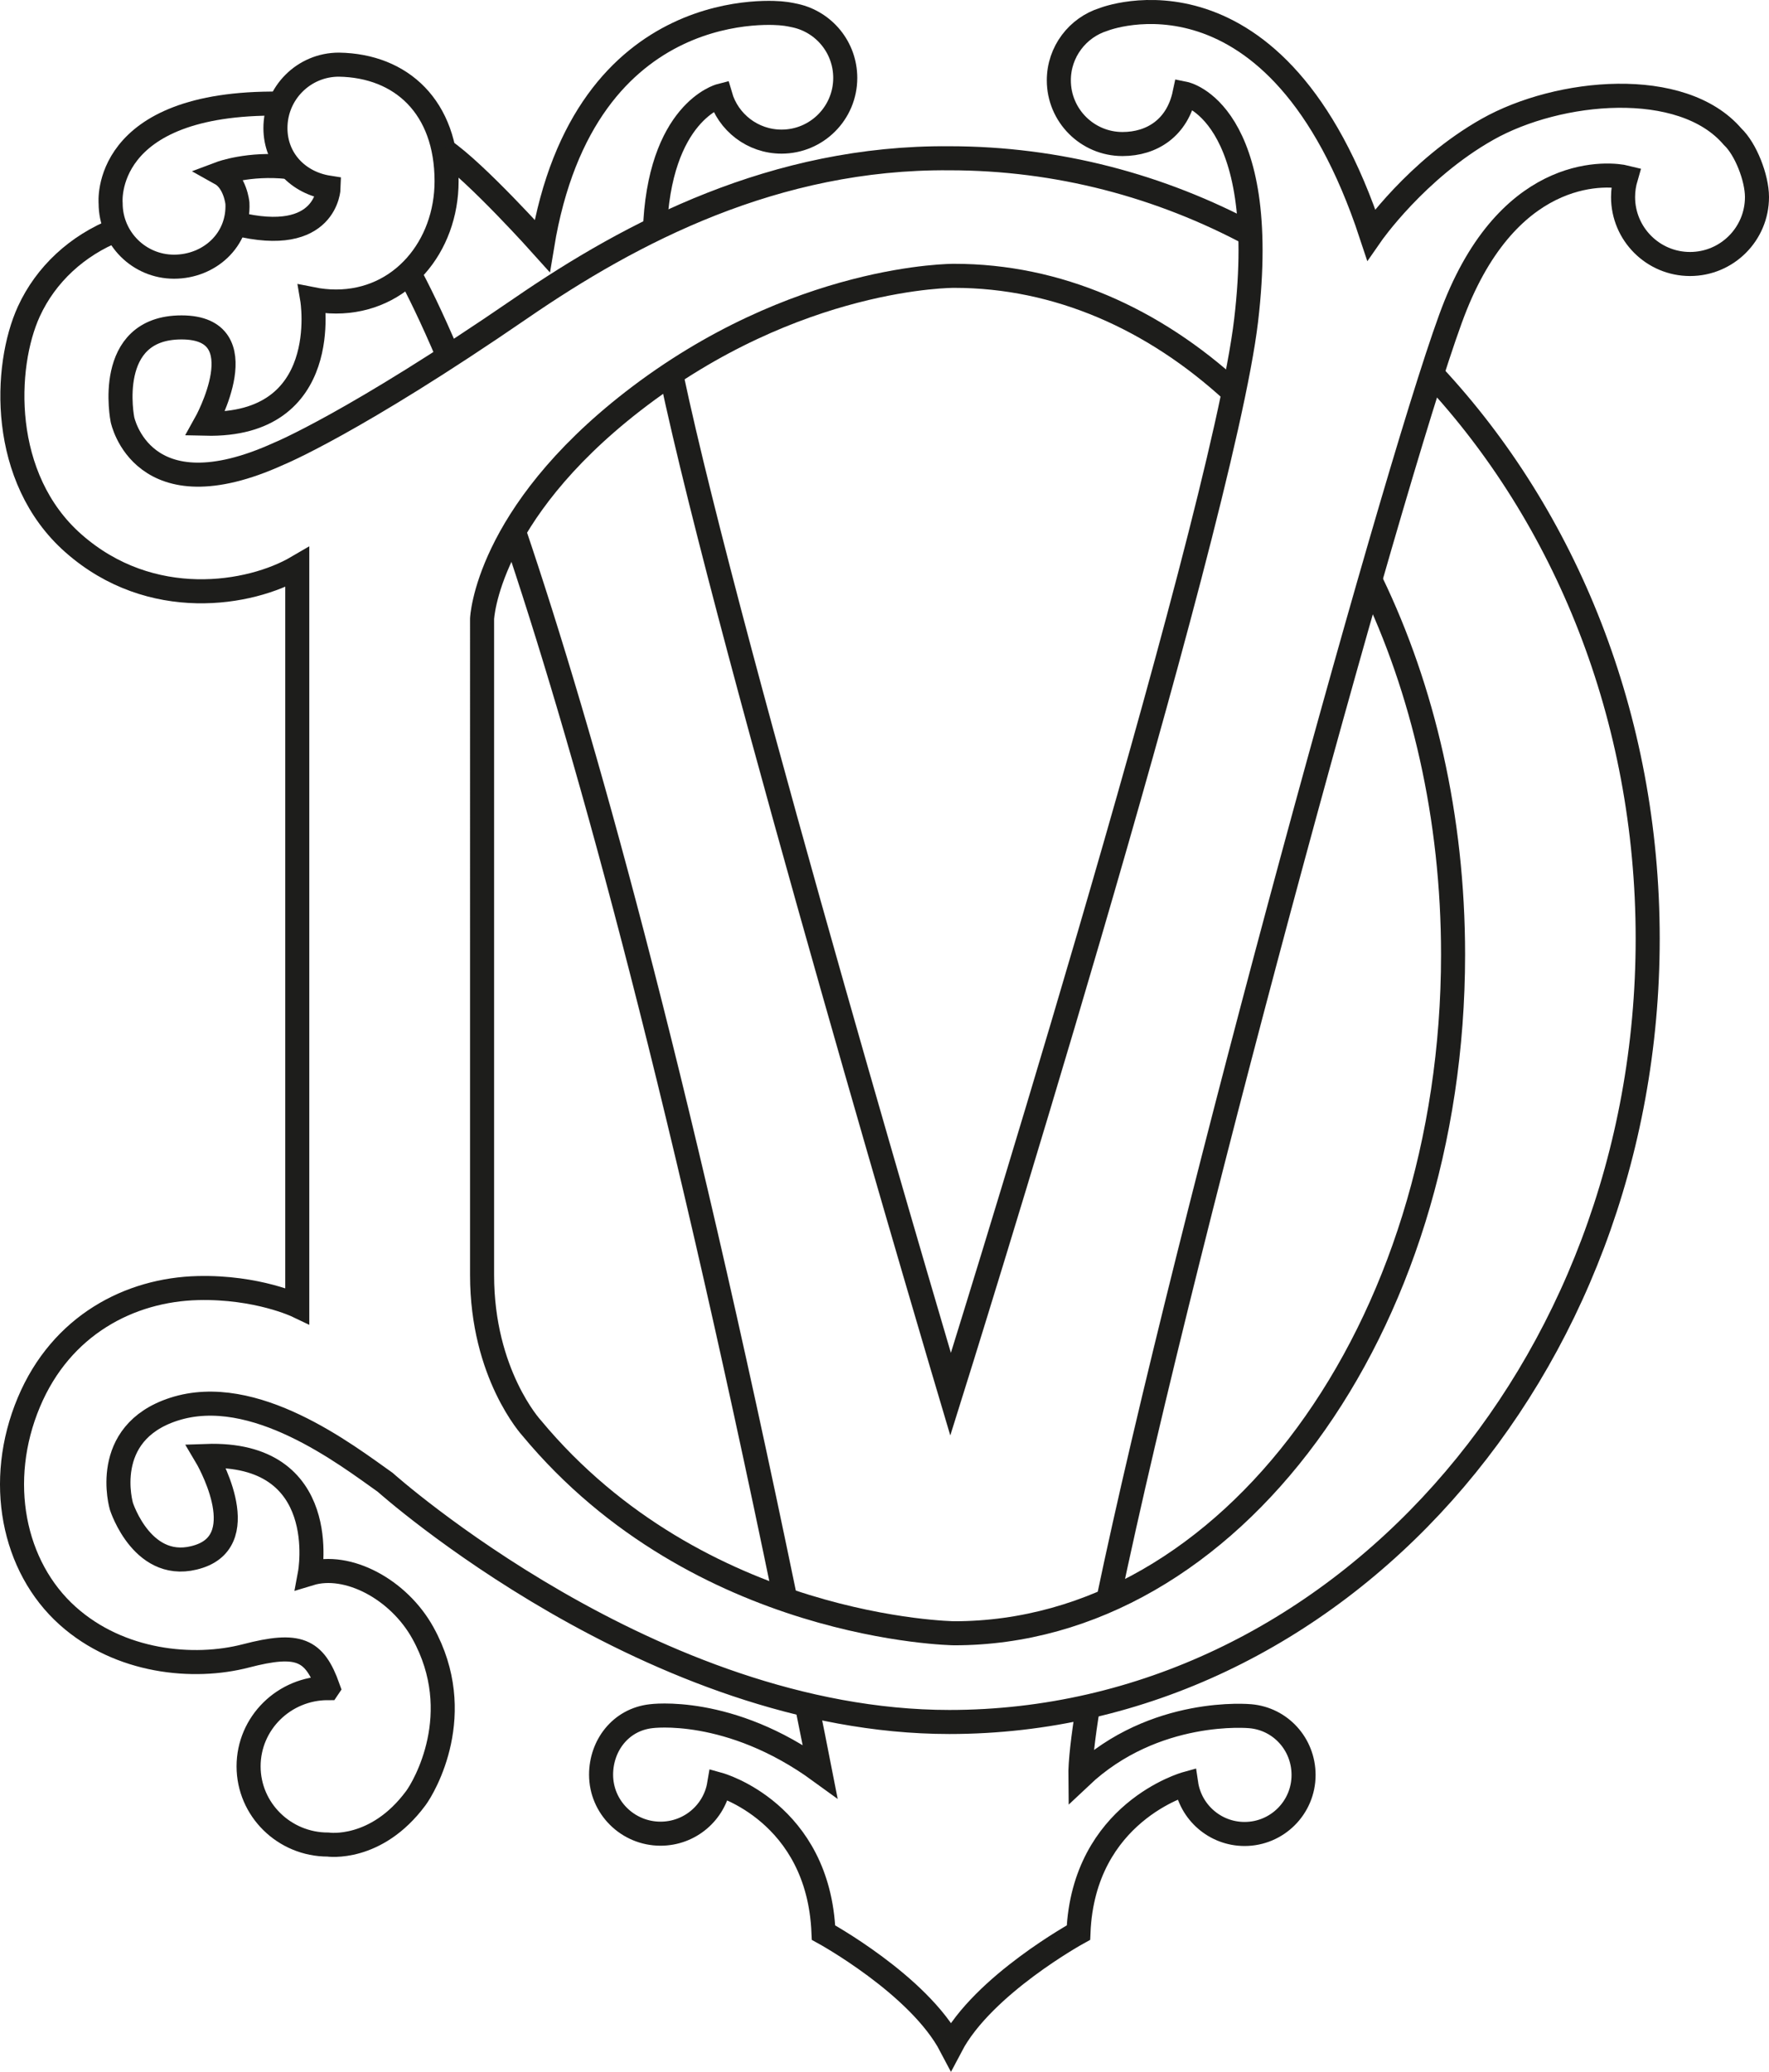
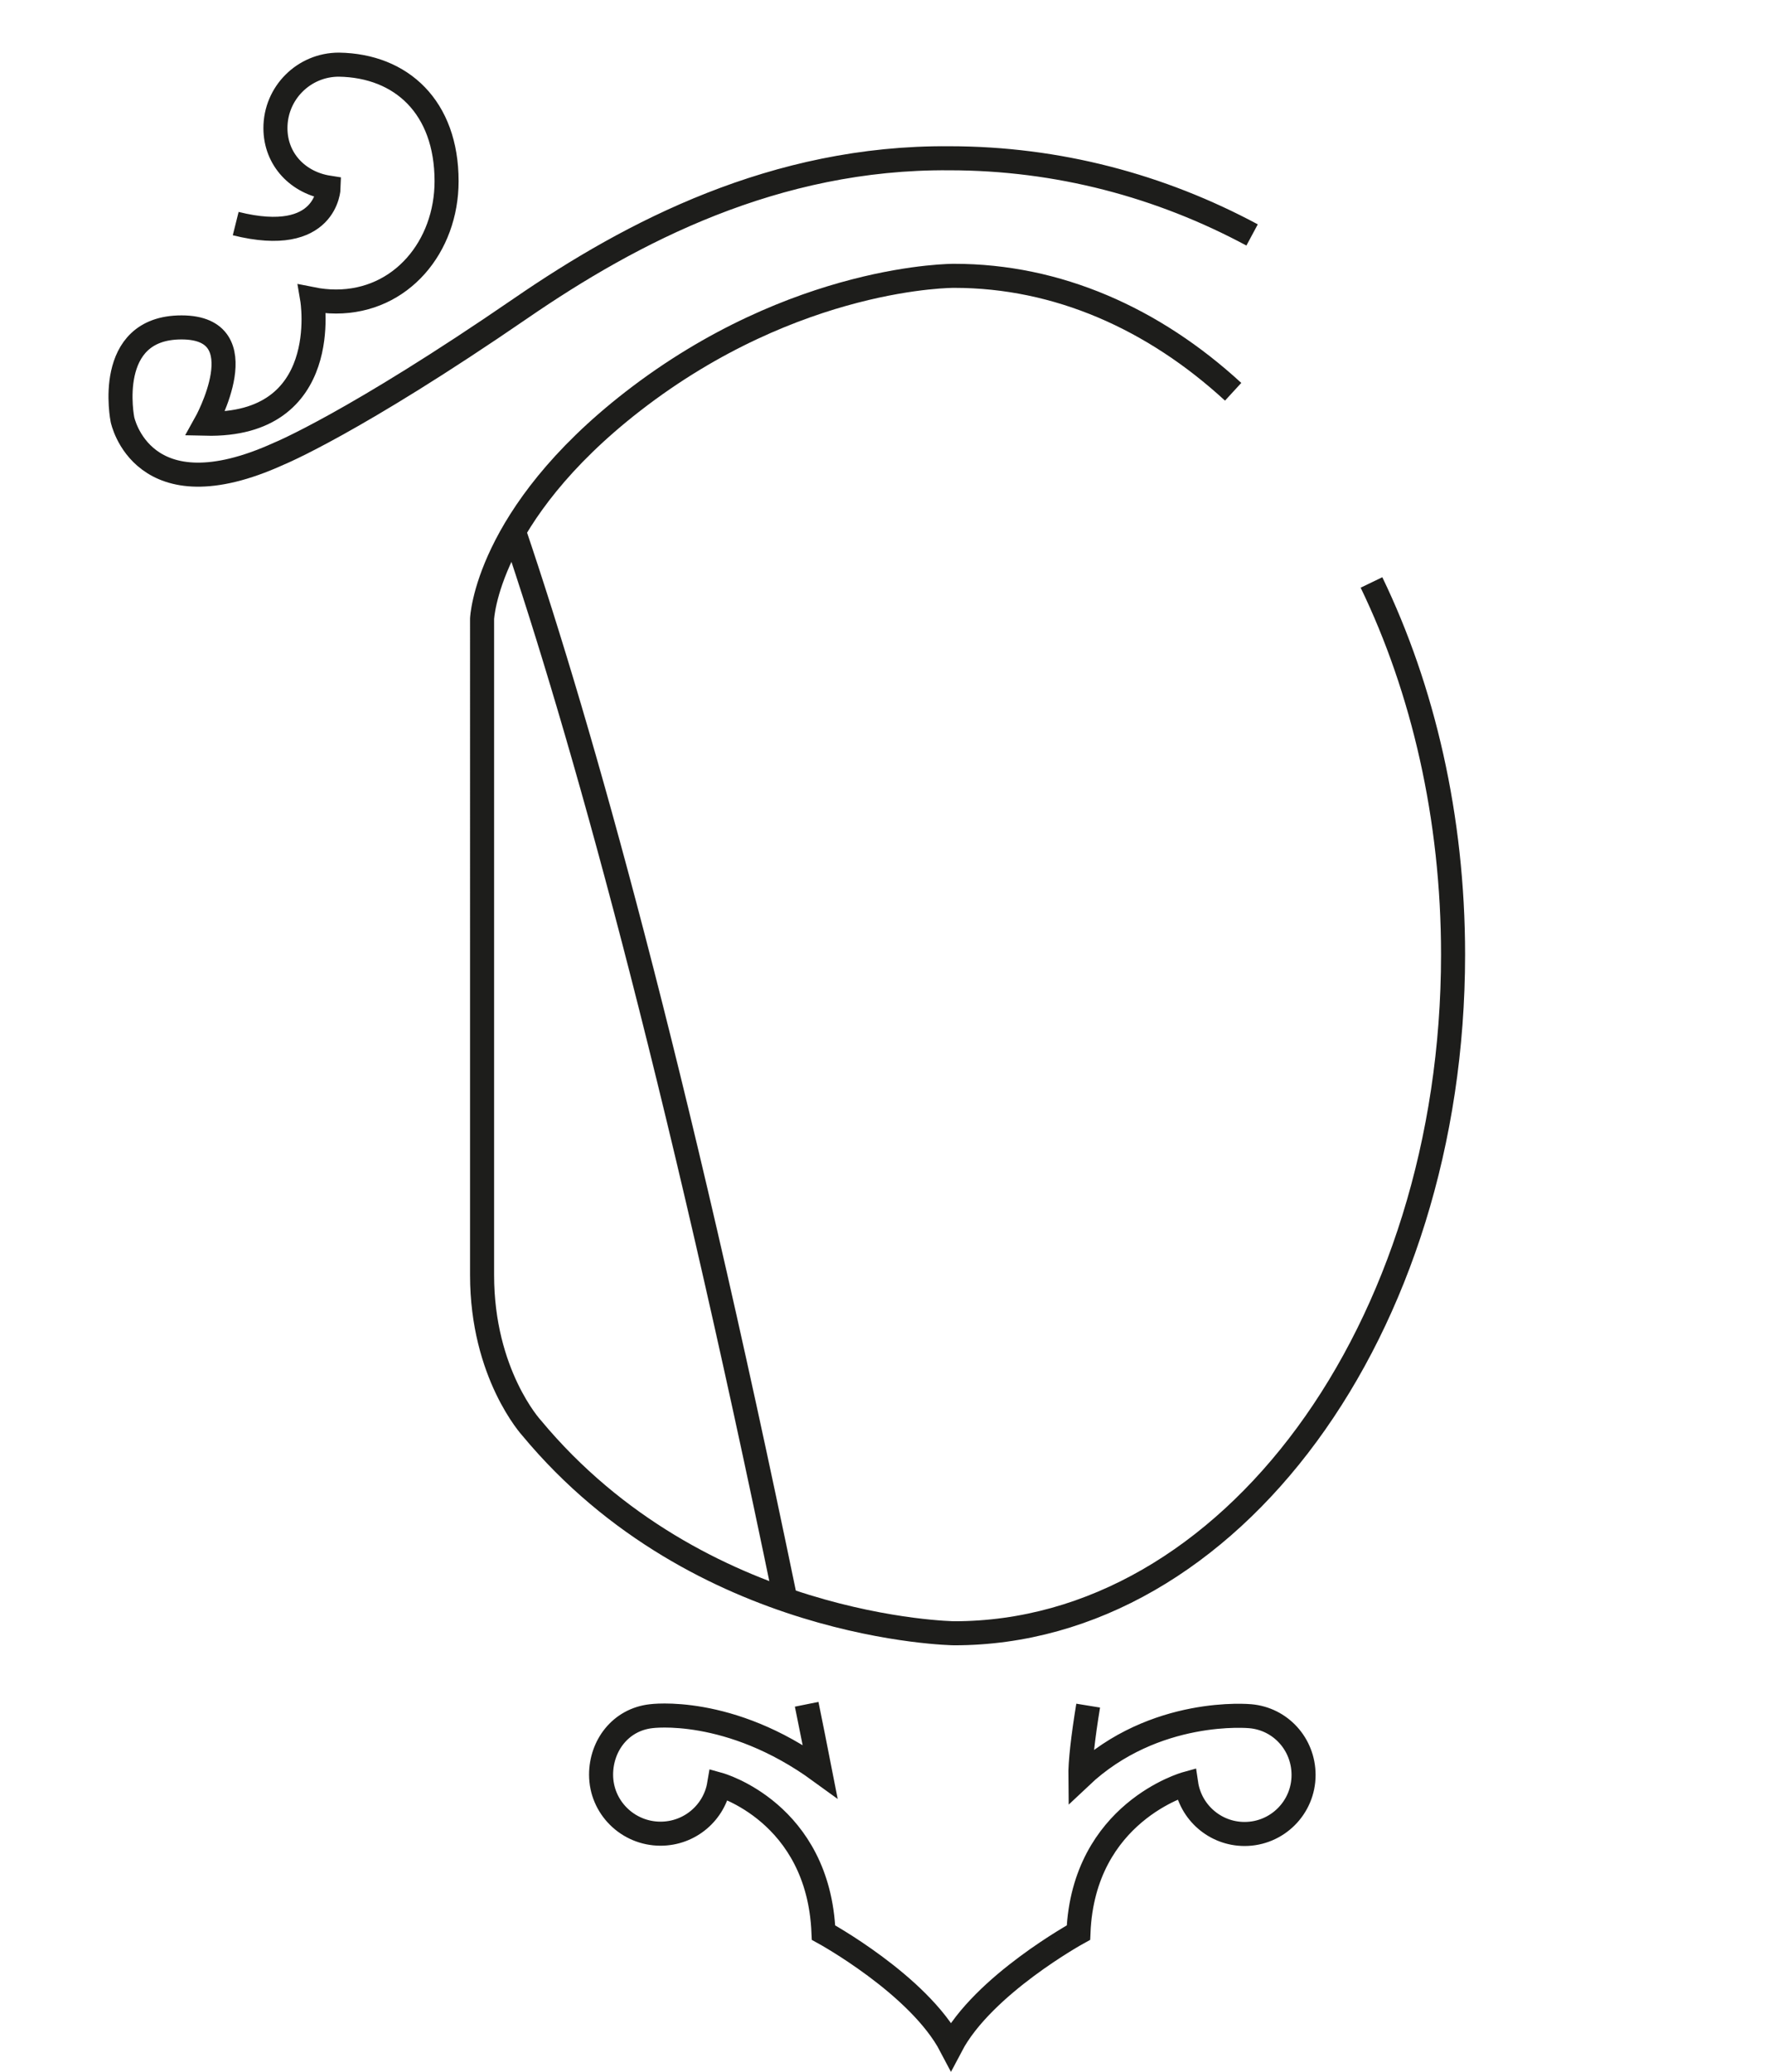
<svg xmlns="http://www.w3.org/2000/svg" id="Lager_1" data-name="Lager 1" viewBox="0 0 183.88 215.34">
  <defs>
    <style>
      .cls-1 {
        stroke: #1d1d1b;
        stroke-miterlimit: 10;
        stroke-width: 2.5px;
      }

      .cls-1, .cls-2 {
        fill: none;
      }
    </style>
  </defs>
  <path class="cls-1" d="M142.56,60.54c5.36,11.11,8.48,24.4,8.48,38.68,0,38.96-23.21,70.54-51.85,70.54,0,0-26.49-.33-43.94-21.35,0,0-5.14-5.59-5.14-15.88V64.32s.42-10.76,15.65-22.59c16.99-13.19,33.43-13.06,33.43-13.06,10.74,0,20.71,4.44,28.99,12.05" />
-   <path class="cls-1" d="M29.06,10.77c-18.59-.22-17.56,10.36-17.56,10.36,0,3.64,2.95,6.59,6.59,6.59s6.76-2.74,6.59-6.59c0,0-.21-2.25-1.76-3.11,0,0,2.93-1.1,7.03-.66" />
-   <path class="cls-1" d="M12.11,23.89c-4.08,1.62-7.34,4.62-9.11,8.48C.39,38.07-.06,49.69,7.63,56.47c8.07,7.12,18.4,5.34,23.27,2.49v76.76s-4.16-1.99-10.33-1.84c-7.06,.17-14.2,3.84-17.57,11.87-3.44,8.19-1.66,17.1,4.04,22.2,5.4,4.84,13.06,5.58,18.52,4.16s7.12-.71,8.55,3.32l-.02,.03c-4.56,0-8.25,3.64-8.25,8.13s3.7,8.13,8.25,8.13c0,0,5,.75,9.13-4.82,.86-1.15,5.38-8.79,.74-17.17-2.52-4.56-7.84-7.36-11.75-6.17,0,0,2.37-12.7-10.8-12.23,0,0,5.08,8.53-.72,10.44s-8.07-5.21-8.07-5.21c0,0-2.26-7.6,5.46-10.09,8.33-2.69,17.93,4.75,21.96,7.6,0,0,27.82,24.91,58.64,24.91,40.09,0,72.59-36.45,72.59-81.42,0-23.07-8.56-43.82-22.31-58.56" />
  <path class="cls-1" d="M130.15,24.42c-9.52-5.11-20.19-7.97-31.47-7.97h0c-18.12-.15-33.03,7.68-44.51,15.57-17.45,11.99-25.19,15.14-25.19,15.14-14.23,6.47-16.25-3.55-16.25-3.55,0,0-1.94-9.58,6.14-9.58s2.48,10.01,2.48,10.01c13.35,.32,11.1-12.95,11.1-12.95,.8,.16,1.63,.25,2.48,.25,6.79,0,11.49-5.72,11.49-12.51,0-7.68-4.68-12.01-11.2-12.11-3.64,0-6.59,2.95-6.59,6.59,0,3.29,2.38,5.7,5.53,6.19,0,0-.16,6.11-9.66,3.74" />
-   <path class="cls-1" d="M46.63,37.09c-1.79-4.22-3.2-7.05-4.19-8.88" />
  <path class="cls-1" d="M81.64,166.26c-11.53-55.86-21.18-90.22-28.21-111.01" />
  <path class="cls-1" d="M113.11,177.28c-.54,3.32-.83,5.85-.81,7.42,7.72-7.3,17.66-6.32,17.66-6.32,3.14,.27,5.54,2.9,5.54,6.11,0,3.39-2.75,6.13-6.13,6.13-3.08,0-5.63-2.27-6.07-5.22,0,0-10.68,2.95-11.2,15.47,0,0-9.91,5.43-13.25,11.79h0c-3.34-6.37-13.25-11.79-13.25-11.79-.52-12.52-10.85-15.39-10.85-15.39-.49,2.9-3.03,5.11-6.09,5.11-3.41,0-6.18-2.75-6.18-6.13,0-3.02,2.02-5.72,5.19-6.08,0,0,8.14-1.14,17.57,5.72-.46-2.36-.93-4.68-1.39-6.96" />
-   <path class="cls-1" d="M69.8,39.05c6.03,28.55,29.01,105.87,29.01,105.87,0,0,28.16-89.87,30.72-111.63,2.56-21.76-6.4-23.56-6.4-23.56-.75,3.55-3.38,5.24-6.45,5.24-3.66,0-6.62-2.97-6.62-6.62,0-2.97,1.96-5.49,4.65-6.33,0,0,18.06-7.2,27.82,22.36,0,0,4.7-6.77,12.09-10.94,7.39-4.17,20.23-5.38,25.48,.77,1.35,1.27,2.53,4.27,2.53,6.27,0,3.85-3.12,6.96-6.96,6.96s-6.96-3.12-6.96-6.96c0-.71,.11-1.39,.3-2.04-1.56-.39-11.72-1.56-17.71,13.31-5.22,12.95-28.01,95.79-36.12,134.65" />
-   <path class="cls-1" d="M46.11,15.6c3.37,2.27,10.25,9.95,10.25,9.95C60.75-1.08,81.29,1.4,81.29,1.4c.57,.04,1.39,.23,1.39,.23,2.97,.66,5.18,3.3,5.18,6.47,0,3.66-2.97,6.62-6.62,6.62-3.01,0-5.56-2.01-6.36-4.77,0,0-6.43,1.65-6.81,14.2" />
  <g>
    <path class="cls-2" d="M112.3,184.69c.21-.2,.43-.37,.64-.55v-5.78c-.26,1.83-.66,5.05-.64,6.33Z" />
    <path class="cls-2" d="M85.24,184.09c-.16-.82-.32-1.63-.48-2.43v2.1c.16,.11,.32,.21,.48,.33Z" />
    <path class="cls-2" d="M23.87,18.91v-1.17c-.6,.15-.96,.27-.96,.27,.41,.22,.71,.55,.96,.9Z" />
  </g>
</svg>